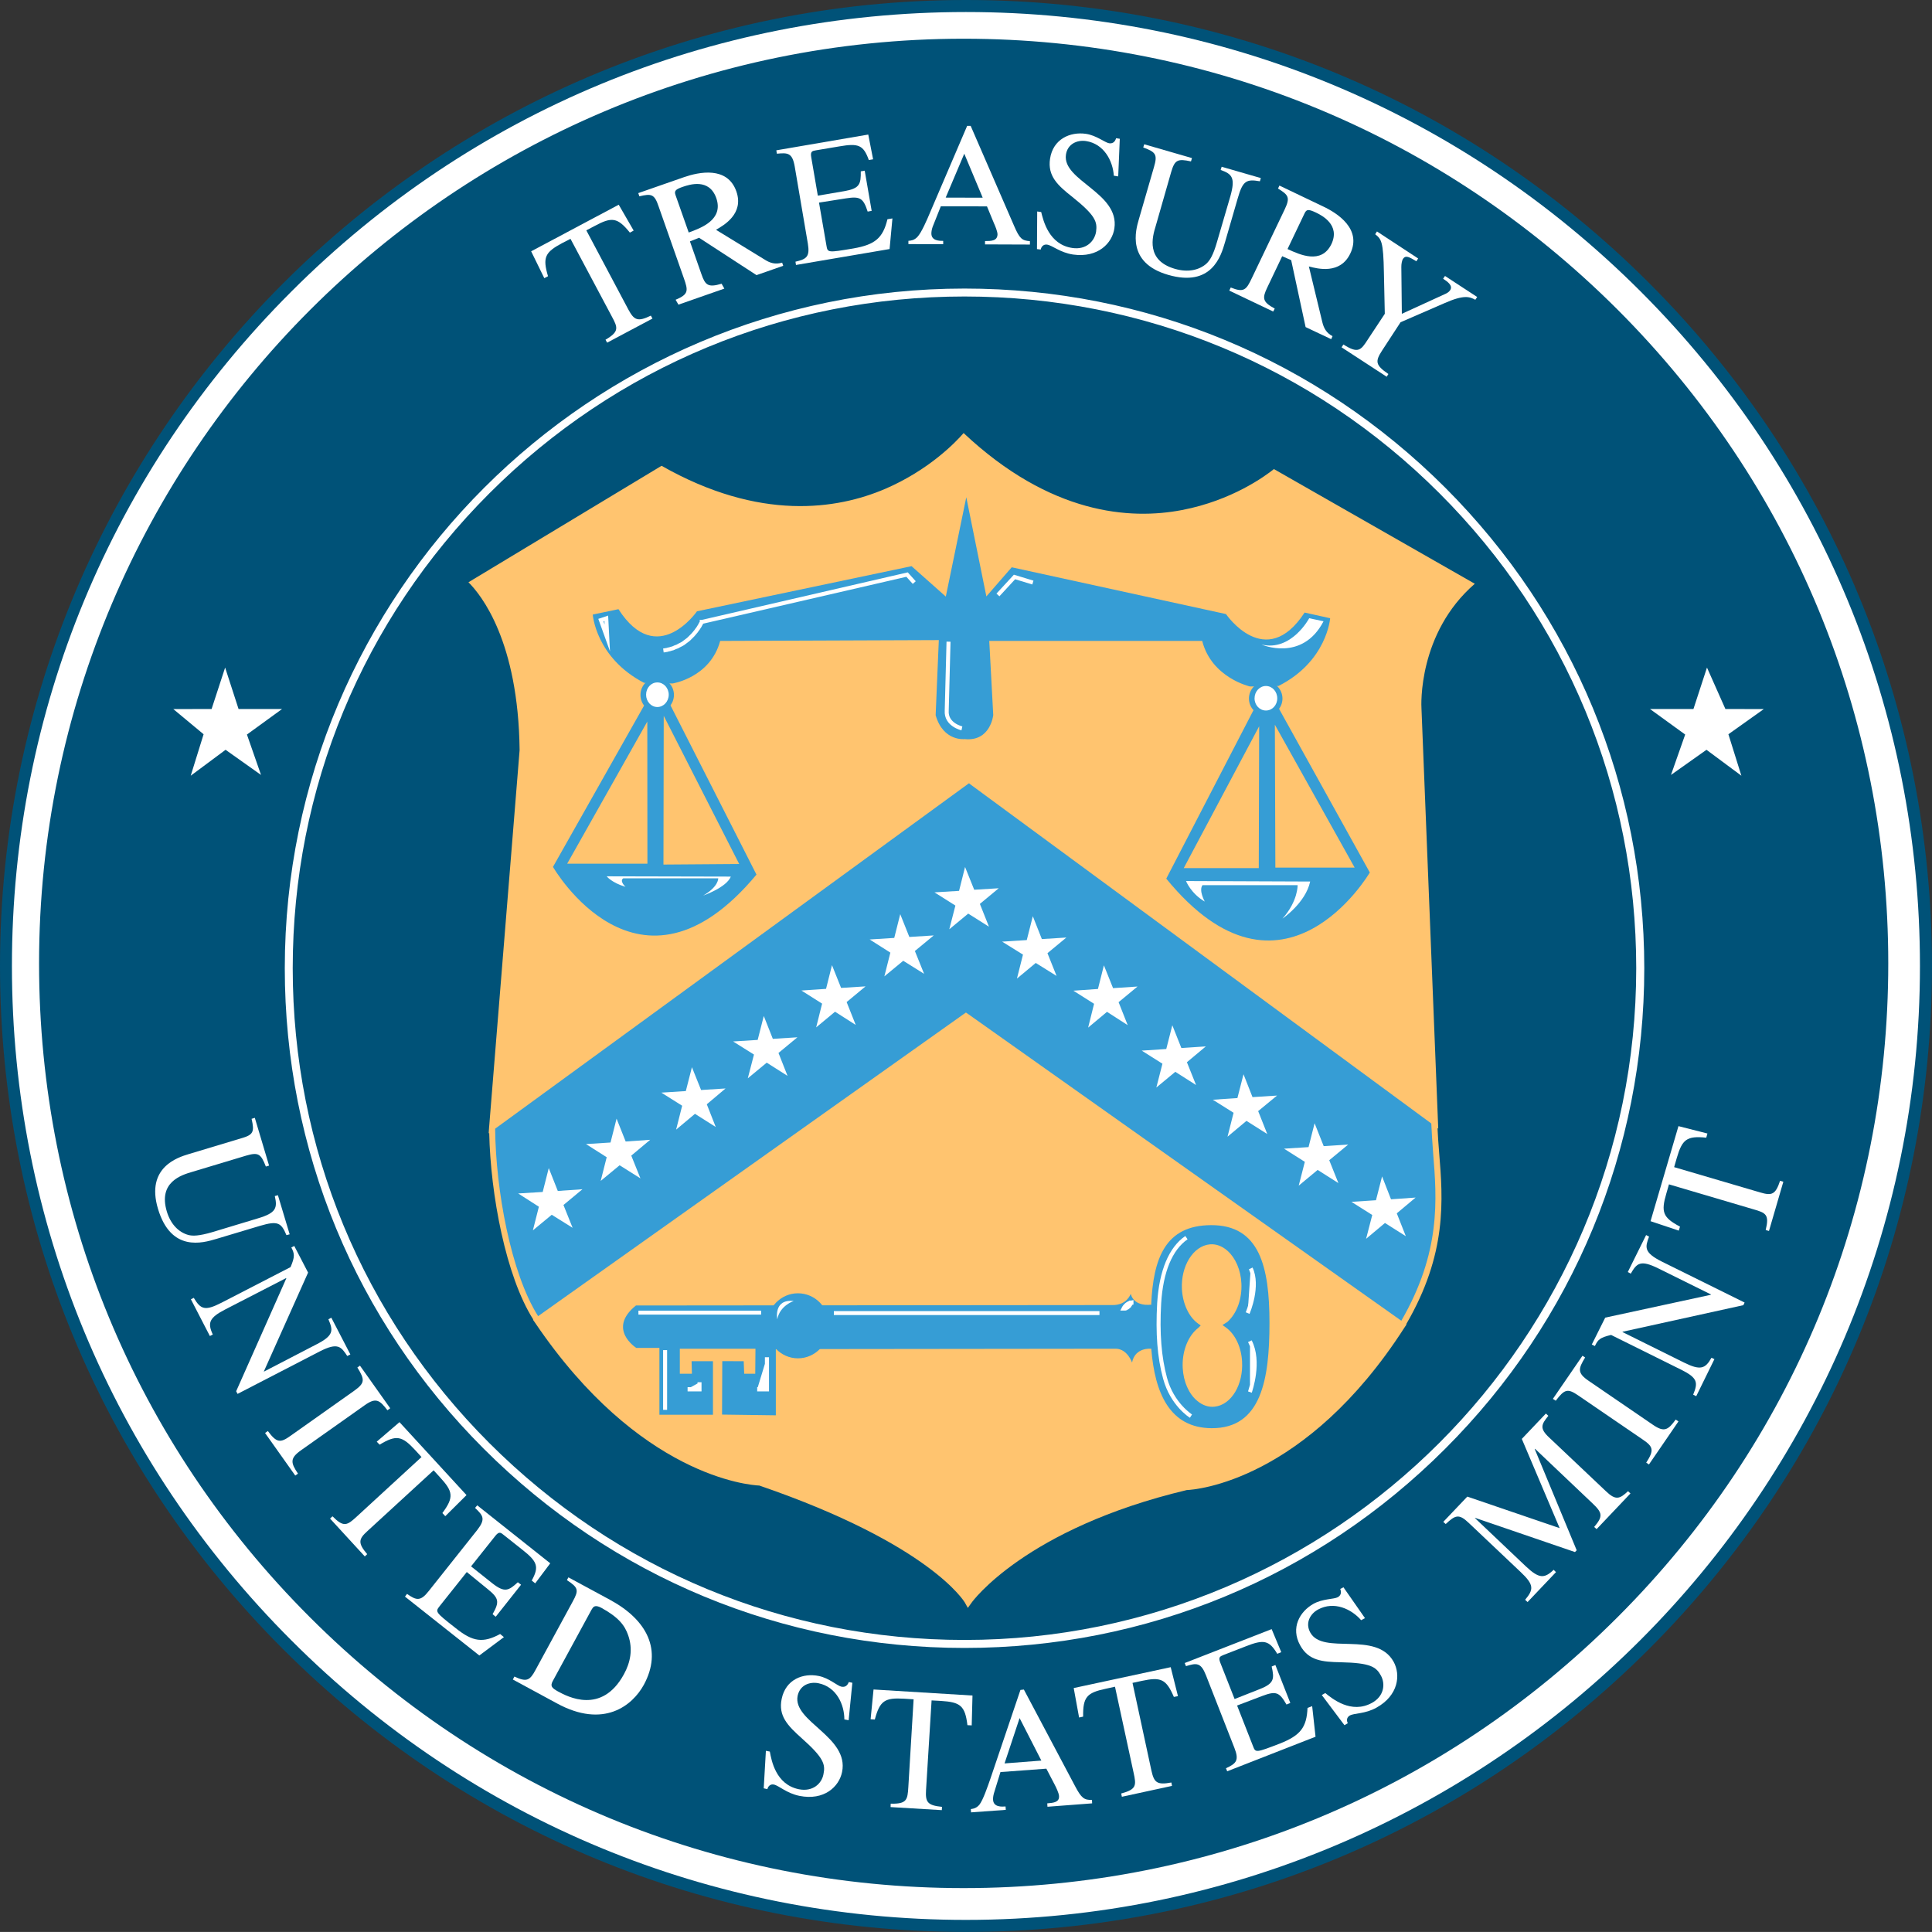
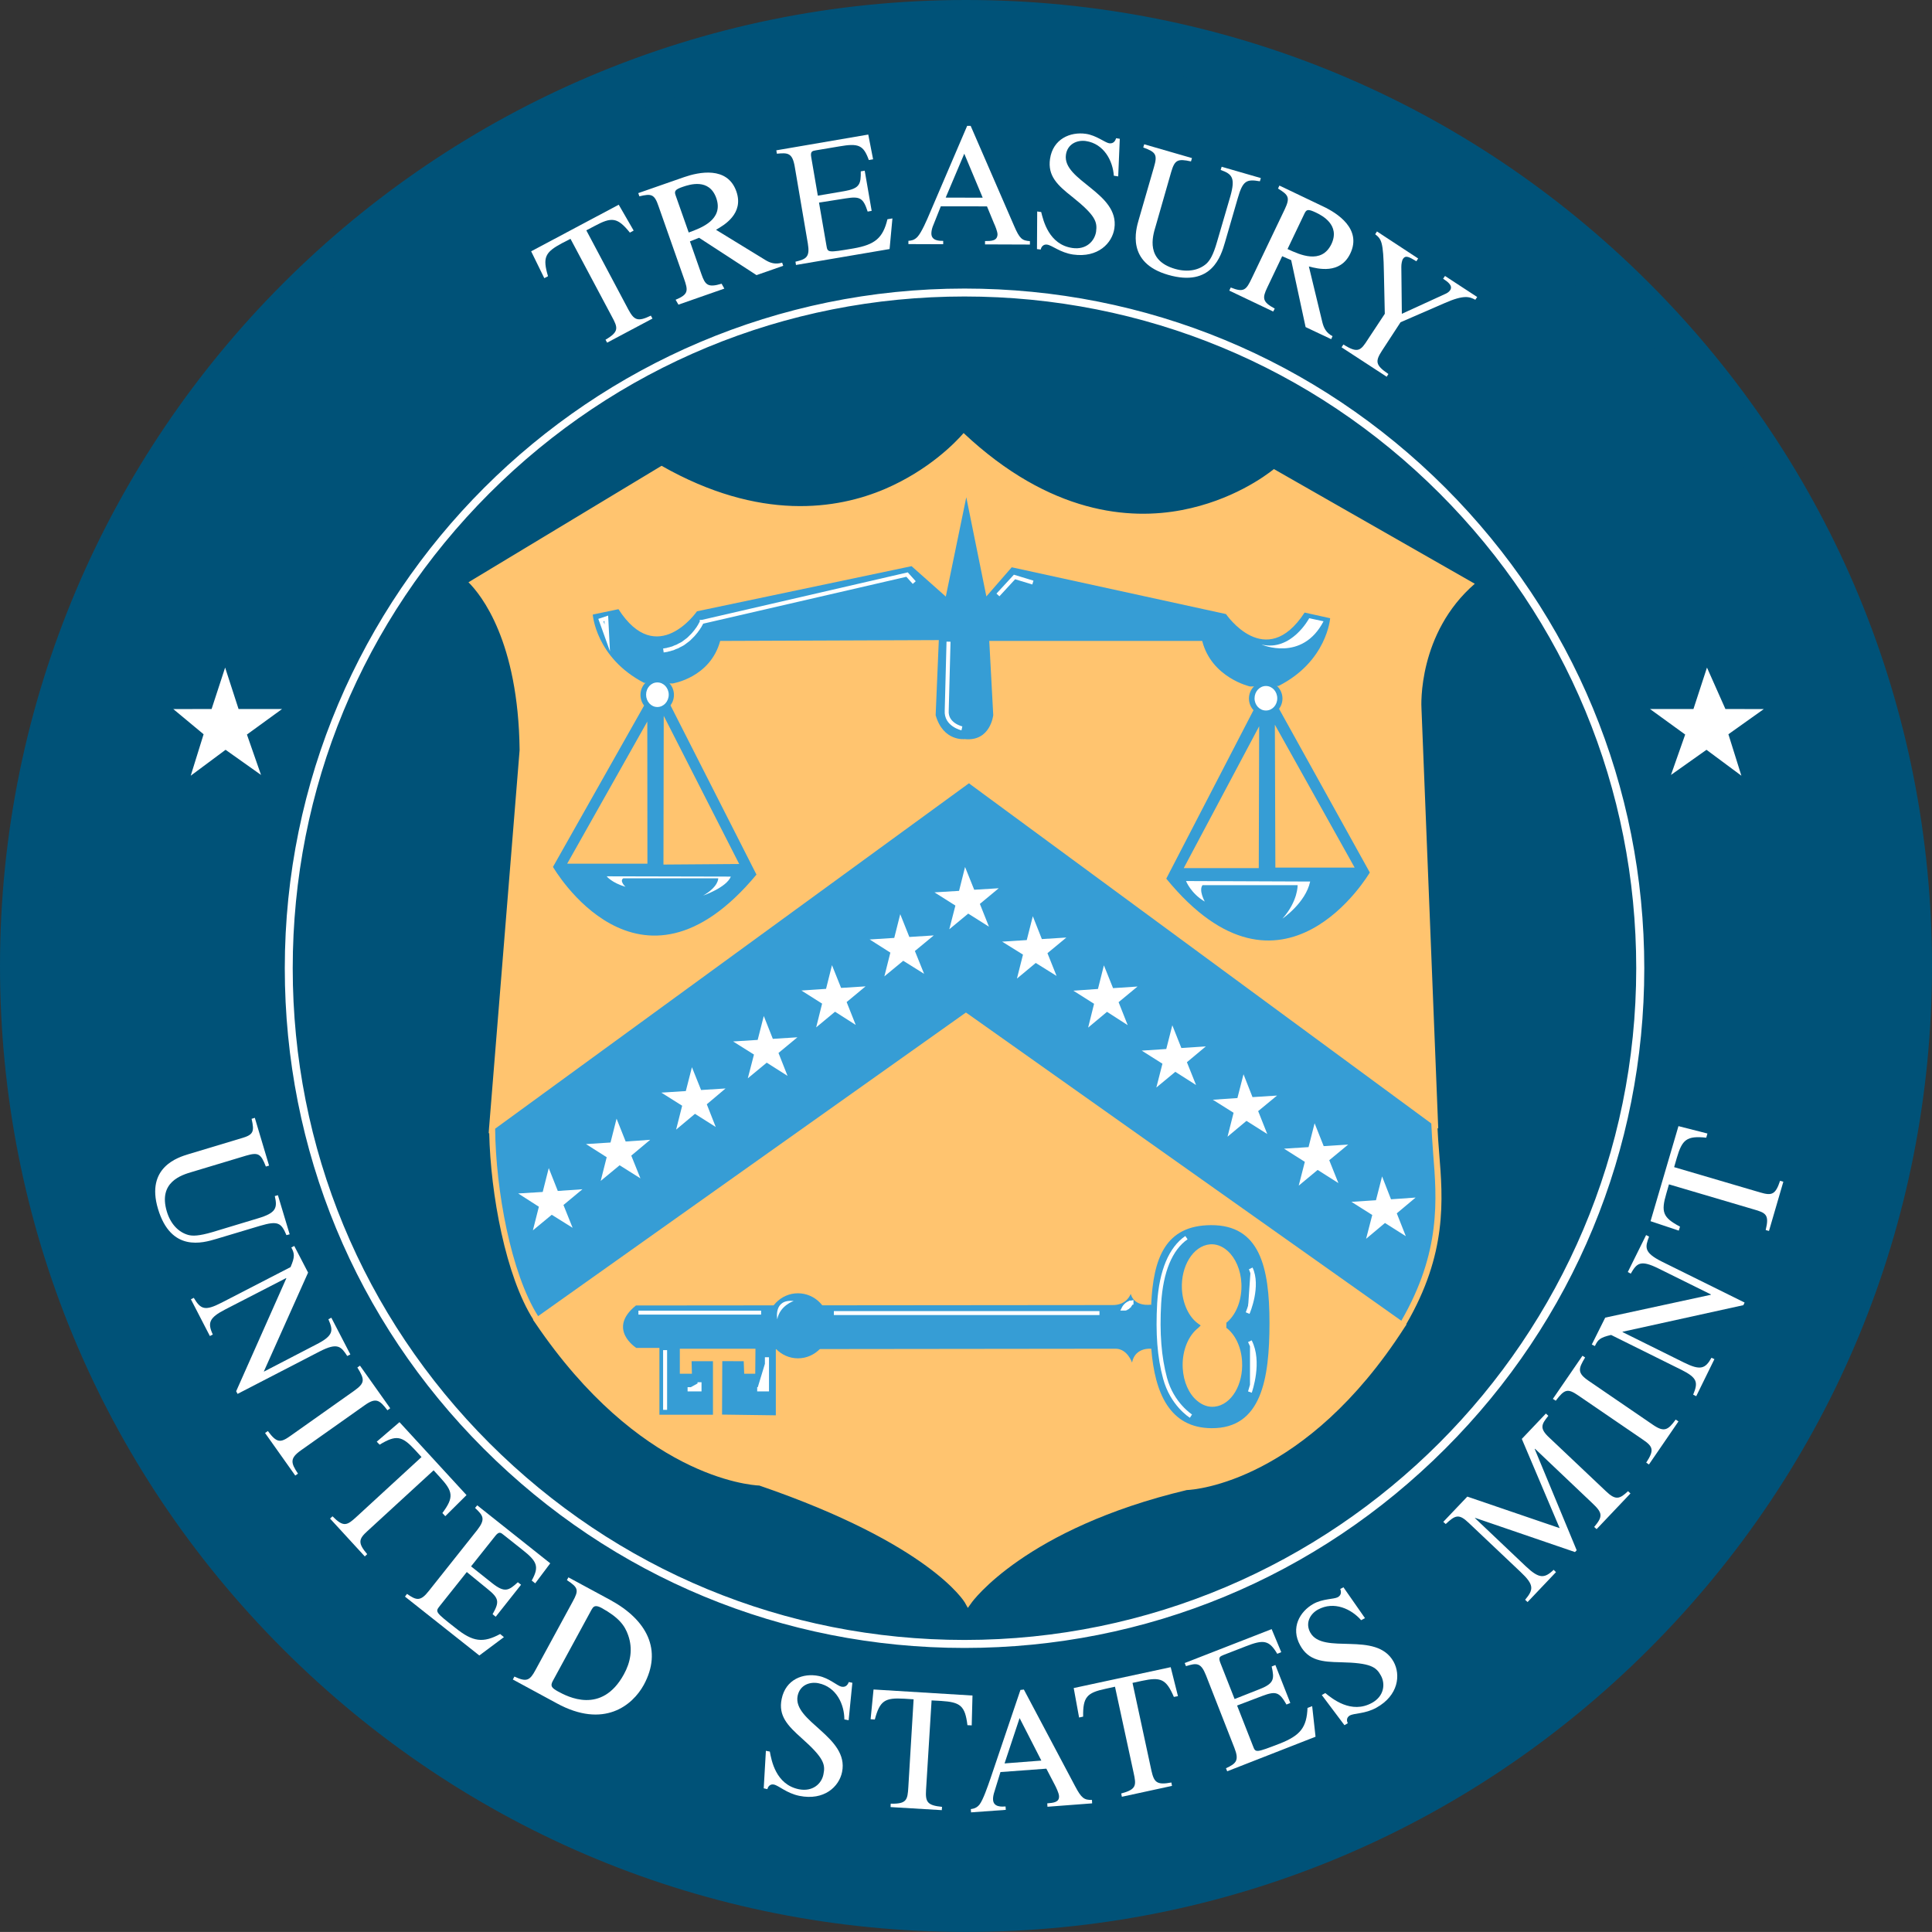
<svg xmlns="http://www.w3.org/2000/svg" xmlns:ns1="http://sodipodi.sourceforge.net/DTD/sodipodi-0.dtd" xmlns:ns2="http://www.inkscape.org/namespaces/inkscape" version="1.1" id="Layer_1" x="0px" y="0px" width="719.999px" height="719.977px" viewBox="0 0 719.999 719.977" enable-background="new 0 0 719.999 719.977" xml:space="preserve" ns1:version="0.32" ns2:version="0.45.1" ns1:docname="Mint3Color.svg" ns2:output_extension="org.inkscape.output.svg.inkscape">
  <rect x="0" y="0" width="719.999" height="719.977" fill="#333333" stroke="none" />
  <defs id="defs150">
	
	
	
	
	
	
	
	
	
	
	
	
	
	
	
	
	
	
	
	
	
	
	
	
	
	
	
	
	
	
	
	
	
	
	
	
	
	
	
	
	
	
	
	
	
	
	
	
	
	
	
	
	
	
	
	
	
	
	
	
	
	
	
	
	
	
	
	
	
	
	
	
</defs>
  <ns1:namedview ns2:window-height="632" ns2:window-width="785" ns2:pageshadow="2" ns2:pageopacity="0.0" guidetolerance="10.0" gridtolerance="10.0" objecttolerance="10.0" borderopacity="1.0" bordercolor="#666666" pagecolor="#ffffff" id="base" ns2:zoom="1.0500336" ns2:cx="274.76414" ns2:cy="429.8413" ns2:window-x="495" ns2:window-y="22" ns2:current-layer="Layer_1" />
  <path style="fill:#005278;fill-opacity:1" d="M 359.979,719.977 C 456.185,719.977 546.556,682.527 614.554,614.532 C 682.55,546.513 719.999,456.14 719.999,360 C 719.999,263.86 682.55,173.443 614.554,105.447 C 546.556,37.453 456.185,0 359.979,0 C 161.471,0 0,161.492 0,360 C 0,456.141 37.432,546.514 105.426,614.531 C 173.422,682.526 263.834,719.977 359.979,719.977" id="path3315" />
-   <path style="fill:#ffffff;fill-opacity:1" d="M 4.443,359.996 C 4.443,265.057 41.441,175.738 108.631,108.609 C 175.756,41.439 265.033,4.482 359.975,4.482 C 454.961,4.482 544.237,41.439 611.405,108.609 C 678.532,175.736 715.509,265.056 715.509,359.996 C 715.509,556.026 556.066,715.488 359.976,715.488 C 265.035,715.488 175.757,678.533 108.632,611.363 C 41.442,544.218 4.443,454.961 4.443,359.996" id="path89" />
  <path style="fill:#005278;fill-opacity:1" d="M 359.111,703.64 C 451.177,703.64 537.704,667.782 602.804,602.681 C 667.905,537.62 703.7,451.054 703.7,359.025 C 703.7,266.978 667.905,180.493 602.804,115.371 C 537.7,50.312 451.177,14.432 359.111,14.432 C 169.123,14.432 14.558,169.036 14.558,359.026 C 14.558,451.055 50.374,537.623 115.478,602.682 C 180.576,667.781 267.082,703.64 359.111,703.64" id="path3356" />
  <path style="fill:#005278;fill-opacity:1" d="M 19.026,359.025 C 19.026,268.176 54.387,182.791 118.62,118.555 C 182.872,54.282 268.325,18.917 359.112,18.917 C 450.001,18.917 535.411,54.279 599.642,118.555 C 663.855,182.79 699.238,268.174 699.238,359.025 C 699.238,546.592 546.66,699.171 359.113,699.171 C 268.326,699.171 182.877,663.789 118.621,599.516 C 54.389,535.285 19.026,449.892 19.026,359.025" id="path91" />
  <path style="fill:none" id="path5" d="M 359.979,719.752 C 558.735,719.752 719.792,558.651 719.792,359.957 C 719.792,161.262 558.733,0.185 359.979,0.185 C 161.282,0.185 0.208,161.261 0.208,359.956 C 0.208,558.65 161.281,719.752 359.979,719.752" />
-   <path style="fill:#005278;fill-opacity:1" id="path7" d="M 359.979,611.781 C 499.075,611.781 611.823,499.031 611.823,359.957 C 611.823,220.904 499.075,108.156 359.979,108.156 C 220.905,108.156 108.157,220.904 108.157,359.957 C 108.156,499.031 220.906,611.781 359.979,611.781" />
  <path style="fill:#ffc46f;fill-opacity:1" d="M 549.612,217.551 L 474.752,174.807 C 471.524,177.413 459.055,186.534 440.524,190.071 C 421.17,193.793 391.45,191.768 359.107,161.387 C 356.068,164.924 346.078,175.223 329.825,182.211 C 312.06,189.801 283.172,194.413 246.547,173.586 L 174.578,216.992 C 179.336,221.729 193.17,238.915 193.644,279.529 L 182.29,419.927 L 182.272,419.927 L 182.272,420.031 L 182.109,422.428 L 182.316,422.223 C 182.791,445.117 188.519,475.744 198.735,491.751 L 198.631,491.835 L 199.478,493.053 C 238.193,550.195 279.178,553.457 283.006,553.626 C 346.68,575.483 359.38,596.951 359.544,597.178 L 360.68,599.223 L 362.048,597.322 C 362.212,597.01 382.025,569.651 442.267,555.301 C 445.472,555.197 486.564,552.072 523.415,494.725 L 524.181,493.569 L 524.056,493.485 C 539.359,467.18 537.767,447.164 536.32,429.462 C 536.05,426.358 535.865,423.319 535.718,420.381 L 535.989,420.588 C 535.079,398.4 529.745,264.102 529.745,264.102 C 529.64,262.926 528.397,235.938 549.612,217.551" id="path2378" />
  <path style="fill:#369dd5;fill-opacity:1" d="M 533.401,418.689 C 533.565,422.285 533.794,425.885 534.083,429.689 C 535.489,446.998 537.042,466.541 522.233,492.205 L 360.864,377.947 L 359.974,377.344 L 359.107,377.947 L 200.532,490.488 C 190.357,474.422 184.732,443.32 184.525,420.631 L 360.202,292.559 L 361.112,291.898 L 361.961,292.559 L 533.401,418.689 z " id="path53" />
  <polygon style="fill:#ffffff" id="polygon9" points="198.59,458.519 200.824,449.711 193.111,444.767 202.25,444.209 204.504,435.316 207.875,443.836 217.059,443.195 209.986,449.068 213.397,457.568 205.619,452.709 198.59,458.519 " />
  <polygon style="fill:#ffffff" id="polygon11" points="223.861,440.093 226.096,431.263 218.383,426.361 227.524,425.783 229.776,416.89 233.168,425.408 242.309,424.767 235.258,430.664 238.67,439.142 230.914,434.261 223.861,440.093 " />
  <polygon style="fill:#ffffff" id="polygon13" points="251.965,420.982 254.221,412.07 246.465,407.191 255.584,406.611 257.861,397.716 261.274,406.216 270.391,405.64 263.401,411.533 266.731,419.99 258.996,415.09 251.965,420.982 " />
  <polygon style="fill:#ffffff" id="polygon15" points="278.684,401.855 280.981,393.004 273.205,388.121 282.363,387.545 284.641,378.629 288.01,387.15 297.172,386.57 290.121,392.406 293.492,400.945 285.736,396.023 278.684,401.855 " />
  <polygon style="fill:#ffffff" id="polygon17" points="304.162,382.871 306.375,374.018 298.662,369.14 307.844,368.517 310.055,359.688 313.449,368.166 322.568,367.59 315.516,373.441 318.906,381.961 311.193,377.039 304.162,382.871 " />
  <polygon style="fill:#ffffff" id="polygon19" points="329.576,363.863 331.812,355.015 324.098,350.113 333.26,349.533 335.492,340.683 338.885,349.181 347.984,348.605 340.951,354.414 344.385,362.914 336.611,358.054 329.576,363.863 " />
  <polygon style="fill:#ffffff" id="polygon21" points="353.774,346.308 356.047,337.478 348.252,332.556 357.414,331.998 359.647,323.104 363.06,331.584 372.198,331.025 365.168,336.857 368.562,345.357 360.826,340.474 353.774,346.308 " />
  <polygon style="fill:#ffffff" id="polygon23" points="378.983,364.693 381.235,355.759 373.462,350.923 382.644,350.34 384.899,341.449 388.269,349.966 397.407,349.39 390.356,355.222 393.75,363.699 385.993,358.861 378.983,364.693 " />
  <polygon style="fill:#ffffff" id="polygon25" points="405.517,382.953 407.729,374.082 400.017,369.201 409.176,368.559 411.392,359.752 414.801,368.25 423.922,367.65 416.868,373.482 420.26,382.045 412.547,377.082 405.517,382.953 " />
  <polygon style="fill:#ffffff" id="polygon27" points="430.935,405.287 433.207,396.416 425.491,391.535 434.633,390.934 436.889,382.084 440.258,390.564 449.379,389.965 442.325,395.857 445.737,404.357 438.002,399.434 430.935,405.287 " />
  <polygon style="fill:#ffffff" id="polygon29" points="457.465,423.611 459.717,414.695 451.983,409.838 461.147,409.216 463.42,400.345 466.772,408.863 475.912,408.287 468.879,414.076 472.274,422.619 464.517,417.716 457.465,423.611 " />
  <polygon style="fill:#ffffff" id="polygon31" points="483.996,441.851 486.272,432.98 478.517,428.078 487.655,427.496 489.912,418.605 493.303,427.127 502.422,426.549 495.371,432.381 498.78,440.9 491.047,435.996 483.996,441.851 " />
  <polygon style="fill:#ffffff" id="polygon33" points="509.103,461.664 511.399,452.791 503.644,447.89 512.782,447.291 515.06,438.416 518.389,446.939 527.552,446.297 520.54,452.172 523.907,460.689 516.133,455.768 509.103,461.664 " />
  <path style="fill:#ffffff;fill-opacity:1" id="path35" d="M 106.75,460.299 C 104.787,455.645 103.545,454.881 96.926,456.824 L 80.569,461.723 C 75.546,463.213 63.737,466.748 58.876,450.494 C 54.224,434.923 66.487,431.281 70.23,430.128 L 89.812,424.232 C 94.445,422.928 94.878,421.834 93.763,416.953 L 94.962,416.58 L 100.276,434.387 L 99.077,434.739 C 97.194,429.858 96.182,429.385 91.737,430.666 L 71.678,436.704 C 67.625,437.883 58.897,440.512 62.164,451.471 C 63.611,456.329 66.691,459.286 70.207,460.24 C 71.801,460.655 74.096,460.655 79.184,459.164 L 96.08,454.057 C 102.844,452.051 103.463,450.231 102.41,445.745 L 103.568,445.413 L 107.951,459.993 L 106.75,460.299 z " />
  <path style="fill:#ffffff;fill-opacity:1" id="path37" d="M 129.414,505.34 C 127.141,501.906 125.941,500.149 119.135,503.645 L 88.531,519.465 L 88.015,518.471 L 106.689,476.43 L 106.628,476.305 L 83.942,487.989 C 77.924,491.093 77.282,492.995 79.309,497.338 L 78.213,497.898 L 71.141,484.209 L 72.215,483.67 C 74.801,487.949 76.311,488.693 82.617,485.449 L 108.281,472.215 C 109.957,468.303 109.767,467.207 108.57,464.891 L 109.664,464.332 L 114.814,474.258 L 98.351,511.047 L 98.372,511.151 L 117.792,501.079 C 124.532,497.668 124.159,495.807 122.382,491.649 L 123.478,491.069 L 130.572,504.76 L 129.414,505.34 z " />
  <path style="fill:#ffffff;fill-opacity:1" id="path39" d="M 99.822,533.299 C 103.133,537.783 104.498,537.783 108.279,535.078 L 131.978,518.307 C 135.949,515.453 136.074,514.274 133.179,509.621 L 134.15,508.937 L 145.421,524.82 L 144.386,525.561 C 141.468,521.752 140.126,520.68 135.865,523.723 L 112.123,540.514 C 107.969,543.473 108.338,545.147 111.049,549.18 L 110.035,549.902 L 98.785,534.041 L 99.822,533.299 z " />
  <path style="fill:#ffffff;fill-opacity:1" id="path41" d="M 135.949,580.033 L 123.002,565.929 L 123.914,565.083 C 128.111,569.323 129.373,568.476 132.973,565.167 L 157.084,542.997 L 154.707,540.392 C 149.805,535.096 147.697,534.622 141.471,538.386 L 140.399,537.269 L 148.876,529.991 L 173.858,557.18 L 165.94,565.04 L 164.864,563.864 C 169.227,557.986 168.856,555.839 163.975,550.546 L 161.598,547.941 L 136.928,570.587 C 133.639,573.544 133.287,575.032 136.844,579.189 L 135.949,580.033 z " />
  <path style="fill:#ffffff;fill-opacity:1" id="path43" d="M 178.633,616.951 L 150.922,595.008 L 151.686,593.996 C 155.141,596.414 156.692,596.891 159.791,592.92 L 177.865,570.172 C 181.051,566.057 180.058,564.817 177.041,561.959 L 177.848,560.99 L 205.063,582.6 L 199.459,590.063 L 198.156,589.027 C 200.988,583.881 200.304,581.955 194.599,577.49 L 187.691,572.011 C 186.617,571.122 185.976,570.644 184.589,572.384 L 175.552,583.738 L 183.45,590.024 C 188.083,593.664 189.552,592.815 192.985,589.652 L 194.184,590.584 L 184.735,602.516 L 183.575,601.565 C 186.18,596.955 185.973,595.629 181.755,592.217 L 173.958,585.85 L 163.847,598.547 C 162.193,600.678 162.132,600.74 169.824,606.76 C 176.215,611.888 180.021,612.385 186.39,608.949 L 187.794,610.111 L 178.633,616.951 z " />
  <path style="fill:#ffffff;fill-opacity:1" id="path45" d="M 577.017,527.633 C 574.431,530.838 573.624,532.285 577.392,535.781 L 598.507,555.758 C 602.165,559.274 603.653,558.592 606.718,555.717 L 607.626,556.565 L 595.011,569.86 L 594.101,569.051 C 597.412,565.123 597.287,563.819 593.378,560.16 L 572.054,539.916 L 571.949,540.02 L 587.584,577.742 L 586.943,578.404 L 549.738,565.666 L 549.656,565.728 L 568.619,583.718 C 573.541,588.351 575.51,588.351 579.002,585.021 L 579.869,585.888 L 569.281,597.034 L 568.371,596.187 C 571.557,592.362 571.807,590.644 566.656,585.806 L 547.342,567.525 C 543.658,564.009 542.334,564.65 538.78,567.96 L 537.87,567.152 L 546.825,557.741 L 581.237,569.491 L 567.133,536.237 L 576.11,526.786 L 577.017,527.633 z " />
  <path style="fill:#ffffff;fill-opacity:1" id="path47" d="M 613.495,545.084 C 616.556,540.393 616.079,539.106 612.212,536.48 L 588.245,520.099 C 584.216,517.328 583.075,517.661 579.786,522.005 L 578.712,521.32 L 589.735,505.253 L 590.727,505.894 C 588.245,510.009 587.666,511.599 591.989,514.558 L 615.999,530.978 C 620.22,533.874 621.645,532.943 624.479,529.034 L 625.512,529.72 L 614.512,545.765 L 613.495,545.084 z " />
  <path style="fill:#ffffff;fill-opacity:1" id="path49" d="M 614.554,460.857 C 613.124,464.723 612.443,466.709 619.286,470.141 L 650.161,485.421 L 649.706,486.394 L 604.706,496.296 L 604.663,496.421 L 627.558,507.776 C 633.617,510.774 635.496,510.171 637.814,505.997 L 638.912,506.513 L 632.129,520.329 L 630.992,519.747 C 632.894,515.136 632.646,513.46 626.299,510.339 L 600.408,497.495 C 596.23,498.468 595.504,499.252 594.369,501.632 L 593.211,501.071 L 598.215,491.044 L 637.59,482.521 L 637.611,482.398 L 618.047,472.718 C 611.266,469.366 609.983,470.777 607.729,474.659 L 606.633,474.042 L 613.457,460.271 L 614.554,460.857 z " />
  <path style="fill:#ffffff;fill-opacity:1" id="path51" d="M 664.597,440.4 L 659.242,458.748 L 658.021,458.396 C 659.449,452.598 658.064,451.982 653.41,450.658 L 621.976,441.373 L 621.005,444.742 C 618.958,451.689 619.659,453.738 626.091,457.129 L 625.638,458.617 L 615.109,455.1 L 625.511,419.676 L 636.306,422.426 L 635.872,423.98 C 628.571,423.212 626.895,424.662 624.892,431.527 L 623.9,434.959 L 655.996,444.391 C 660.277,445.653 661.664,445.258 663.379,440.046 L 664.597,440.4 z " />
  <polygon style="fill:#ffffff;fill-opacity:1" id="polygon55" points="628.017,273.74 614.903,264.23 631.097,264.23 636.142,248.781 643.009,264.23 657.317,264.25 644.124,273.636 648.962,289.084 635.954,279.427 622.722,288.797 628.017,273.74 " />
  <polygon style="fill:#ffffff;fill-opacity:1" id="polygon57" points="92.024,273.74 105.117,264.23 88.904,264.23 83.899,248.781 78.854,264.23 64.582,264.25 75.875,273.636 71.076,289.084 84.063,279.427 97.279,288.797 92.024,273.74 " />
  <path style="fill:#ffffff;fill-opacity:1" id="path59" d="M 549.802,111.713 C 547.736,110.639 545.749,109.668 538.181,113.037 L 521.945,120.09 L 514.996,130.738 C 512.434,134.709 512.578,136.093 517.416,139.383 L 516.777,140.397 L 499.962,129.435 L 500.645,128.383 C 506.104,131.817 507.097,130.678 509.786,126.457 L 516.073,116.945 L 515.743,101.703 C 515.536,89.851 514.792,89.15 512.495,87.289 L 513.155,86.254 L 528.501,96.326 L 527.839,97.361 C 525.214,95.808 523.849,94.963 522.816,96.513 C 522.464,97.115 522.214,98.437 522.236,99.492 L 522.423,116.947 L 538.324,109.668 C 539.111,109.336 539.918,108.924 540.435,108.137 C 541.531,106.463 539.523,104.975 537.808,103.879 L 538.513,102.844 L 550.505,110.682 L 549.802,111.713 z " />
  <path style="fill:#ffffff;fill-opacity:1" id="path61" d="M 416.723,65.738 L 415.09,65.49 C 414.737,59.99 411.45,53.58 404.689,52.564 C 401.402,52.089 397.824,53.66 397.246,57.63 C 395.818,67.372 417.262,71.798 415.299,85.116 C 414.492,90.614 409.197,96.178 399.893,94.856 C 394.991,94.112 392.159,91.422 390.194,91.155 C 388.85,90.969 388.024,91.981 387.858,92.995 L 386.452,92.831 L 386.534,78.81 L 388.022,79.017 C 388.807,82.201 390.895,91.156 399.625,92.415 C 404.795,93.181 407.918,89.872 408.478,86.356 C 408.976,82.655 408.271,80.297 399.586,73.348 C 394.107,69.047 390.381,65.571 391.315,59.203 C 392.409,51.797 398.821,49.025 404.694,49.877 C 408.542,50.436 411.765,53.125 413.34,53.393 C 415.141,53.663 415.717,52.213 415.944,51.51 L 417.311,51.717 L 416.723,65.738 z " />
  <path style="fill:#ffffff;fill-opacity:1" id="path63" d="M 469.522,67.56 C 464.538,66.693 463.153,67.29 461.272,73.89 L 456.513,90.31 C 455.044,95.353 451.612,107.142 435.317,102.427 C 419.704,97.919 423.28,85.634 424.376,81.87 L 430.044,62.288 C 431.429,57.612 430.749,56.664 426.054,54.966 L 426.406,53.767 L 444.214,58.915 L 443.841,60.155 C 438.796,59.04 437.779,59.639 436.458,64.126 L 430.687,84.269 C 429.445,88.281 426.964,97.027 437.863,100.193 C 442.804,101.621 446.964,100.627 449.63,98.228 C 450.849,97.07 452.111,95.189 453.559,90.103 L 458.522,73.124 C 460.425,66.341 459.245,64.851 454.905,63.343 L 455.276,62.144 L 469.878,66.365 L 469.522,67.56 z " />
  <path style="fill:#ffffff;fill-opacity:1" id="path65" d="M 243.156,118.722 L 226.26,127.699 L 225.658,126.603 C 230.806,123.582 230.291,122.134 227.974,117.876 L 212.609,89.008 L 209.464,90.619 C 203.116,94.01 202.142,95.935 204.23,102.943 L 202.845,103.666 L 197.943,93.658 L 230.582,76.289 L 236.146,85.926 L 234.74,86.692 C 230.131,80.963 227.978,80.796 221.65,84.19 L 218.505,85.844 L 234.182,115.375 C 236.313,119.303 237.616,120.029 242.557,117.629 L 243.156,118.722 z " />
  <path style="fill:#ffffff;fill-opacity:1" id="path67" d="M 331.522,92.81 L 296.635,98.746 L 296.449,97.525 C 300.523,96.574 301.888,95.748 301.06,90.761 L 296.177,62.099 C 295.288,56.992 293.677,56.865 289.519,57.283 L 289.312,56.019 L 323.578,50.146 L 325.379,59.369 L 323.785,59.639 C 321.779,54.075 319.978,53.309 312.824,54.551 L 304.076,56.02 C 302.73,56.247 301.943,56.393 302.318,58.563 L 304.779,72.917 L 314.726,71.22 C 320.433,70.206 320.847,68.574 320.787,63.859 L 322.254,63.611 L 324.842,78.582 L 323.354,78.852 C 321.7,73.809 320.563,73.082 315.206,73.932 L 305.22,75.504 L 307.991,91.512 C 308.427,94.158 308.446,94.219 318.042,92.586 C 326.108,91.18 329.042,88.697 330.72,81.709 L 332.581,81.398 L 331.522,92.81 z " />
  <path style="fill:#ffffff;fill-opacity:1" id="path69" d="M 281.93,102.531 L 291.879,99.058 L 291.484,97.88 C 288.922,98.624 287.017,98.025 285.095,96.825 L 266.835,85.636 C 269.814,83.921 277.321,79.638 274.425,71.349 C 271.095,61.833 260.446,64.111 254.945,66.011 L 237.865,71.966 L 238.277,73.167 C 242.746,72.091 243.902,72.319 245.431,76.888 L 254.841,103.648 C 256.476,108.3 256.702,109.666 251.78,111.712 L 252.835,113.534 L 269.939,107.557 L 268.923,105.735 C 263.857,107.245 262.823,106.272 261.396,102.157 L 257.117,89.956 L 260.529,88.612 L 281.93,102.531 z M 256.662,86.648 L 251.779,72.793 C 251.22,71.223 251.552,70.604 254.572,69.588 C 256.91,68.803 264.314,66.322 266.939,73.828 C 269.731,81.849 261.354,84.953 256.662,86.648" />
  <path style="fill:#ffffff;fill-opacity:1" id="path71" d="M 377.928,84.187 L 361.737,46.9 L 360.434,46.9 L 346.682,79.017 C 345.461,81.912 343.434,86.669 341.885,88.302 C 340.707,89.523 339.612,89.667 338.535,89.751 L 338.535,90.97 L 351.5,91.013 L 351.5,89.771 C 350.135,89.771 347.096,89.771 347.096,87.021 C 347.096,86.298 347.26,85.388 347.571,84.521 L 350.61,76.888 L 367.818,76.909 L 370.422,83.216 C 370.857,84.128 371.744,86.298 371.744,87.351 C 371.662,89.771 369.51,89.835 367.09,89.835 L 367.09,91.077 L 383.819,91.138 L 383.819,89.874 C 380.885,89.666 379.978,88.942 377.928,84.187 M 352.43,73.64 L 359.356,57.283 L 366.223,73.679 L 352.43,73.64 z " />
  <path style="fill:#ffffff;fill-opacity:1" id="path73" d="M 493.155,76.97 L 476.799,69.154 L 476.28,70.271 C 480.211,72.669 480.852,73.623 478.782,78.005 L 466.541,103.607 C 464.453,108.013 463.604,109.15 458.659,107.144 L 458.123,108.304 L 474.481,116.099 L 475.061,115.003 C 470.407,112.501 470.385,111.093 472.29,107.105 L 477.831,95.482 L 481.184,96.951 L 486.561,121.892 L 496.095,126.398 L 496.593,125.283 C 494.255,124.041 493.345,122.304 492.785,120.031 L 487.779,99.308 C 491.068,100.156 499.441,102.347 503.208,94.492 C 507.592,85.365 498.412,79.451 493.155,76.97 M 496.178,90.97 C 492.435,98.663 484.349,94.9 479.822,92.81 L 486.15,79.554 C 486.894,78.003 487.514,77.857 490.389,79.202 C 492.599,80.259 499.567,83.795 496.178,90.97" />
  <path style="fill:#ffffff;fill-opacity:1" id="path75" d="M 227.399,596.246 L 211.827,587.83 L 211.268,588.863 C 215.487,591.637 215.797,592.547 213.457,596.803 L 199.582,622.326 C 197.434,626.355 196.213,626.914 191.703,624.805 L 191.121,625.902 L 207.461,634.754 C 225.059,644.371 235.752,635.52 239.928,627.889 C 246.92,615.004 241.213,603.754 227.399,596.246 M 232.508,623.961 C 224.192,639.182 211.352,632.19 207.979,630.371 C 205.479,628.985 205.043,628.283 205.995,626.479 L 220.449,599.885 C 221.051,598.871 221.609,597.879 224.068,599.164 C 230.642,602.783 232.836,605.781 234.097,609.399 C 235.938,614.613 234.926,619.576 232.508,623.961" />
  <path style="fill:#ffffff;fill-opacity:1" id="path77" d="M 508.688,603.033 L 507.259,603.797 C 503.663,599.662 497.188,596.539 491.151,599.848 C 488.276,601.44 486.335,604.811 488.297,608.388 C 493.053,616.971 512.844,607.563 519.359,619.287 C 522.047,624.186 521.16,631.84 512.969,636.391 C 508.607,638.809 504.717,638.354 502.982,639.348 C 501.822,640.03 501.783,641.313 502.297,642.179 L 501.034,642.924 L 492.596,631.695 L 493.9,630.952 C 496.486,633.06 503.555,638.872 511.291,634.611 C 515.842,632.109 516.338,627.54 514.623,624.437 C 512.842,621.21 510.836,619.72 499.65,619.471 C 492.721,619.349 487.656,618.853 484.533,613.165 C 480.914,606.65 484.346,600.591 489.496,597.693 C 492.951,595.769 497.105,596.017 498.555,595.232 C 500.147,594.341 499.713,592.872 499.487,592.15 L 500.666,591.534 L 508.688,603.033 z " />
  <path style="fill:#ffffff;fill-opacity:1" id="path79" d="M 490.264,647.226 L 457.34,660.107 L 456.885,658.97 C 460.709,657.212 461.868,656.073 460.031,651.4 L 449.422,624.312 C 447.539,619.515 445.928,619.702 441.979,620.921 L 441.502,619.763 L 473.906,607.126 L 477.486,615.708 L 475.998,616.327 C 472.959,611.218 470.932,610.907 464.211,613.556 L 455.961,616.761 C 454.697,617.298 453.953,617.546 454.762,619.615 L 460.098,633.18 L 469.465,629.481 C 474.885,627.348 474.945,625.656 473.912,621.061 L 475.297,620.502 L 480.861,634.649 L 479.435,635.229 C 476.787,630.617 475.566,630.096 470.439,632.022 L 461.029,635.6 L 466.963,650.74 C 467.914,653.219 467.914,653.262 477.035,649.748 C 484.689,646.707 486.963,643.709 487.273,636.49 L 489.006,635.83 L 490.264,647.226 z " />
  <path style="fill:#ffffff;fill-opacity:1" id="path81" d="M 436.767,665.549 L 418.09,669.6 L 417.842,668.379 C 423.613,666.828 423.488,665.342 422.45,660.602 L 415.524,628.588 L 412.051,629.354 C 404.998,630.842 403.551,632.477 403.653,639.736 L 402.145,640.067 L 400.139,629.088 L 436.285,621.309 L 438.994,632.104 L 437.465,632.393 C 434.588,625.654 432.543,624.908 425.51,626.416 L 422.055,627.162 L 429.11,659.899 C 430.102,664.246 431.096,665.297 436.536,664.285 L 436.767,665.549 z " />
  <path style="fill:#ffffff;fill-opacity:1" id="path83" d="M 316.26,641.084 L 314.666,640.772 C 314.666,635.251 311.75,628.656 305.01,627.291 C 301.762,626.646 298.104,627.953 297.254,631.981 C 295.33,641.578 316.506,647.225 313.818,660.356 C 312.722,665.854 307.119,671.127 297.916,669.266 C 293.033,668.254 290.348,665.459 288.381,665.047 C 287.078,664.776 286.211,665.731 285.983,666.762 L 284.618,666.451 L 285.425,652.473 L 286.894,652.76 C 287.496,656.029 289.087,665.045 297.732,666.803 C 302.863,667.817 306.211,664.738 306.871,661.24 C 307.637,657.58 307.101,655.18 298.746,647.756 C 293.535,643.105 289.996,639.444 291.303,633.156 C 292.791,625.813 299.348,623.393 305.139,624.594 C 308.985,625.358 312.028,628.274 313.596,628.584 C 315.416,628.936 316.037,627.531 316.326,626.848 L 317.648,627.119 L 316.26,641.084 z " />
  <path style="fill:#ffffff;fill-opacity:1" id="path85" d="M 350.981,674.586 L 331.893,673.445 L 331.936,672.18 C 337.934,672.305 338.223,670.777 338.51,665.977 L 340.475,633.283 L 336.959,633.054 C 329.762,632.64 327.902,633.757 326.02,640.81 L 324.448,640.706 L 325.544,629.622 L 362.417,631.876 L 362.128,643.001 L 360.534,642.919 C 359.645,635.618 357.866,634.337 350.671,633.882 L 347.175,633.694 L 345.109,667.091 C 344.839,671.517 345.564,672.82 351.066,673.36 L 350.981,674.586 z " />
  <path style="fill:#ffffff;fill-opacity:1" id="path87" d="M 406.942,670.781 C 404.046,670.822 403.032,670.18 400.612,665.57 L 381.567,629.647 L 380.287,629.793 L 369.097,662.858 C 368.045,665.858 366.392,670.74 365.025,672.516 C 363.951,673.82 362.834,674.047 361.798,674.194 L 361.88,675.414 L 374.826,674.481 L 374.744,673.217 C 373.378,673.321 370.275,673.529 370.091,670.778 C 370.029,670.117 370.153,669.203 370.403,668.313 L 372.843,660.393 L 389.946,659.131 L 393.091,665.17 C 393.568,666.08 394.579,668.168 394.663,669.264 C 394.849,671.643 392.72,671.85 390.28,672.057 L 390.362,673.322 L 407.008,672.057 L 406.942,670.781 z M 374.368,657.174 L 379.973,640.278 L 388.078,656.116 L 374.368,657.174 z " />
  <path style="fill:#ffffff" id="path93" d="M 538.571,181.715 C 490.698,133.883 427.108,107.536 359.442,107.536 C 219.766,107.536 106.131,221.154 106.131,360.828 C 106.131,428.474 132.457,492.127 180.291,539.916 C 228.207,587.836 291.777,614.14 359.443,614.14 C 427.11,614.14 490.7,587.832 538.575,539.916 C 586.407,492.125 612.774,428.471 612.774,360.828 C 612.774,293.184 586.403,229.568 538.571,181.715 M 359.442,611.16 C 292.544,611.16 229.713,585.098 182.399,537.828 C 135.104,490.533 109.088,427.684 109.088,360.826 C 109.088,293.967 135.104,231.118 182.399,183.824 C 229.713,136.551 292.54,110.493 359.442,110.493 C 426.28,110.493 489.169,136.551 536.442,183.824 C 583.759,231.118 609.775,293.967 609.775,360.826 C 609.774,498.845 497.459,611.16 359.442,611.16" />
  <path style="fill:#369dd5;fill-opacity:1" id="path95" d="M 370.153,266.482 L 368.666,238.851 L 448.019,238.851 C 451.552,252.624 465.841,255.83 465.841,255.83 L 476.45,255.644 C 494.547,246.503 495.705,230.394 495.705,230.394 L 486.188,228.285 C 471.651,250.558 456.887,228.844 456.887,228.844 L 377.04,211.41 L 367.59,222.267 L 360.106,185.312 L 352.475,222.33 L 339.715,210.996 L 259.746,227.81 C 259.746,227.81 244.855,249.4 230.482,227.025 L 220.907,229.031 C 220.907,229.031 222.025,245.119 240.015,254.467 L 250.624,254.715 C 250.624,254.715 264.685,252.584 268.39,238.854 L 349.765,238.545 L 349.868,238.524 L 348.691,266.545 C 351.523,276.43 359.507,275.438 359.507,275.438 C 369.162,276.429 370.153,266.482 370.153,266.482" />
  <path style="fill:#369dd5;fill-opacity:1" id="path97" d="M 476.28,263.465 L 510.487,325.154 C 510.487,325.154 478.102,380.617 434.633,327.449 L 467.575,263.816 L 476.28,263.465 z " />
  <path style="fill:#369dd5;fill-opacity:1" id="path99" d="M 240.779,261.621 L 206.078,323.064 C 206.078,323.064 238.029,378.71 281.912,325.937 L 249.443,262.015 L 240.779,261.621 z " />
  <polygon style="fill:#ffc46f;fill-opacity:1" id="polygon101" points="247.354,266.773 247.25,322.195 275.479,321.988 247.354,266.773 " />
  <polygon style="fill:#ffc46f;fill-opacity:1" id="polygon103" points="211.371,321.863 241.274,321.863 241.231,268.9 211.371,321.863 " />
  <polygon style="fill:#ffc46f;fill-opacity:1" id="polygon105" points="469.106,323.517 469.253,270.658 441.149,323.517 469.106,323.517 " />
  <polygon style="fill:#ffc46f;fill-opacity:1" id="polygon107" points="475.289,323.332 504.842,323.332 475.104,270.082 475.289,323.332 " />
  <path style="fill:#369dd5;fill-opacity:1" id="path109" d="M 244.914,265.324 C 248.346,265.324 251.158,262.513 251.158,258.976 C 251.158,255.441 248.346,252.628 244.914,252.628 C 241.48,252.628 238.687,255.44 238.687,258.976 C 238.688,262.513 241.481,265.324 244.914,265.324" />
  <path style="fill:#ffffff" id="path111" d="M 244.977,263.482 C 247.315,263.482 249.217,261.416 249.217,258.892 C 249.217,256.368 247.315,254.322 244.977,254.322 C 242.618,254.322 240.78,256.367 240.78,258.892 C 240.78,261.417 242.617,263.482 244.977,263.482" />
  <path style="fill:#369dd5;fill-opacity:1" id="path113" d="M 471.672,266.687 C 475.125,266.687 477.937,263.814 477.937,260.339 C 477.937,256.823 475.125,253.972 471.672,253.972 C 468.26,253.972 465.444,256.824 465.444,260.339 C 465.446,263.814 468.26,266.687 471.672,266.687" />
  <path style="fill:#ffffff" id="path115" d="M 471.776,264.789 C 474.132,264.789 475.995,262.76 475.995,260.26 C 475.995,257.715 474.134,255.649 471.776,255.649 C 469.417,255.649 467.534,257.715 467.534,260.26 C 467.537,262.759 469.418,264.789 471.776,264.789" />
  <path style="fill:#ffffff" id="path119" d="M 470.121,240.199 C 481.267,242.888 487.905,230.396 487.905,230.396 L 493.241,231.535 C 485.258,246.857 470.121,240.199 470.121,240.199" />
  <path style="fill:#ffffff" id="path121" d="M 448.983,335.988 C 443.815,332.99 441.996,328.336 441.996,328.336 L 488.258,328.52 C 486.562,336.485 477.941,342.336 477.941,342.336 C 483.752,335.842 483.587,329.865 483.587,329.865 L 448.14,329.865 C 446.649,331.832 448.983,335.988 448.983,335.988" />
  <path style="fill:#ffffff" id="path123" d="M 233.106,330.488 C 227.956,328.977 226.096,326.577 226.096,326.577 L 272.36,326.681 C 270.706,330.775 262.04,333.753 262.04,333.753 C 267.851,330.423 267.665,327.321 267.665,327.321 L 232.279,327.321 C 230.746,328.336 233.106,330.488 233.106,330.488" />
  <path style="fill:#369dd5;fill-opacity:1" id="path125" d="M 429.051,502.631 C 430.355,519.299 436.021,532.158 451.508,532.244 C 470.121,532.369 473.098,513.881 473.098,492.994 C 473.098,472.086 469.416,456.492 451.322,456.576 C 434.281,456.638 429.773,468.86 429.008,486.355 L 428.844,486.209 C 428.844,486.209 422.742,487.178 421.379,482.176 C 421.379,482.176 420.014,486.521 414.408,486.355 L 236.993,486.516 C 226.097,495.328 237.118,502.32 237.118,502.32 L 245.743,502.32 L 245.743,527.24 L 265.699,527.24 L 265.699,507.283 L 257.734,507.283 L 257.861,511.957 L 253.351,511.957 L 253.351,502.631 L 281.539,502.631 L 281.455,511.957 L 277.34,511.957 L 277.154,507.283 L 269.172,507.262 L 269.088,527.174 L 289.127,527.445 L 289.127,502.773 L 415.898,502.628 C 420.201,502.773 421.877,507.774 421.877,507.774 C 423.03,501.945 429.051,502.631 429.051,502.631" />
  <path style="fill:#369dd5;fill-opacity:1" id="path127" d="M 297.359,506.209 C 303.832,506.209 309.021,500.77 309.021,494.068 C 309.021,487.369 303.832,481.969 297.359,481.969 C 290.949,481.969 285.736,487.366 285.736,494.068 C 285.736,500.769 290.949,506.209 297.359,506.209" />
  <polygon style="fill:#ffffff" id="polygon129" points="259.949,515.121 259.949,515.576 257.445,516.959 256.244,516.959 256.244,518.533 260.693,518.533 261.436,518.533 261.436,517.724 261.436,515.121 259.949,515.121 " />
  <polygon style="fill:#ffffff" id="polygon131" points="285.055,505.795 285.055,508.256 282.406,516.959 282.18,516.959 282.18,518.533 285.84,518.533 286.582,518.533 286.582,517.724 286.582,505.795 285.055,505.795 " />
  <rect style="fill:#ffffff" id="rect133" height="1.469" width="45.723" y="488.443" x="237.922" />
  <rect style="fill:#ffffff" id="rect135" height="1.472" width="98.978" y="488.607" x="310.759" />
  <path style="fill:#ffffff" id="path137" d="M 434.903,513.445 C 432.813,505.629 432.108,496.857 432.731,485.732 C 433.455,474.003 436.887,465.775 442.575,461.848 L 441.729,460.627 C 435.627,464.805 432.01,473.448 431.246,485.608 C 430.625,496.879 431.267,505.811 433.459,513.795 C 436.166,523.805 443.157,528.19 443.444,528.356 L 444.231,527.135 C 444.187,527.091 437.425,522.813 434.903,513.445" />
  <path style="fill:#ffffff" id="path139" d="M 466.108,472.724 C 469.254,479.366 464.969,489.351 464.969,489.351" />
  <path style="fill:#ffffff" id="path141" d="M 466.789,472.375 L 465.424,473.037 C 468.381,479.283 464.307,488.961 464.246,489.043 L 465.651,489.643 C 465.858,489.209 470.037,479.283 466.789,472.375" />
  <path style="fill:#ffffff" id="path143" d="M 466.459,499.508 L 465.114,500.149 C 465.342,500.645 465.61,501.184 465.838,501.721 L 465.838,516.053 C 465.424,517.541 465.114,518.471 465.114,518.533 L 466.498,519.033 C 466.625,518.554 470.575,507.49 466.459,499.508" />
-   <path style="fill:#ffc46f;fill-opacity:1;stroke:#ffc46f;stroke-opacity:1" id="path145" d="M 446.442,521.634 C 448.325,523.228 450.456,523.991 452.604,523.724 C 458.518,523.103 462.862,515.804 462.384,507.427 C 462.113,502.155 459.841,497.419 456.511,495.081 L 454.692,493.777 L 456.55,492.599 L 457.069,492.288 C 460.458,489.251 462.405,483.995 462.134,478.331 C 461.927,473.448 459.985,469.022 457.069,466.464 C 455.208,464.81 453.036,464.044 450.948,464.228 C 445.034,464.765 440.546,472.021 440.962,480.382 C 441.249,485.655 443.444,490.452 446.753,492.831 L 448.241,493.882 L 446.96,495.185 C 446.96,495.185 446.339,495.701 446.255,495.765 C 442.886,498.786 440.941,504.204 441.271,509.89 C 441.539,514.707 443.442,519.15 446.442,521.634" />
+   <path style="fill:#ffc46f;fill-opacity:1;stroke:#ffc46f;stroke-opacity:1" id="path145" d="M 446.442,521.634 C 448.325,523.228 450.456,523.991 452.604,523.724 C 458.518,523.103 462.862,515.804 462.384,507.427 C 462.113,502.155 459.841,497.419 456.511,495.081 L 456.55,492.599 L 457.069,492.288 C 460.458,489.251 462.405,483.995 462.134,478.331 C 461.927,473.448 459.985,469.022 457.069,466.464 C 455.208,464.81 453.036,464.044 450.948,464.228 C 445.034,464.765 440.546,472.021 440.962,480.382 C 441.249,485.655 443.444,490.452 446.753,492.831 L 448.241,493.882 L 446.96,495.185 C 446.96,495.185 446.339,495.701 446.255,495.765 C 442.886,498.786 440.941,504.204 441.271,509.89 C 441.539,514.707 443.442,519.15 446.442,521.634" />
  <path style="fill:#ffffff" id="path147" d="M 289.664,491.648 C 290.637,486.516 295.785,484.844 295.785,484.844 C 288.156,484.017 289.664,491.648 289.664,491.648" />
  <polyline id="polyline156" style="font-style:normal;font-variant:normal;font-weight:normal;font-stretch:normal;letter-spacing:normal;word-spacing:normal;text-anchor:start;fill:none;fill-opacity:1;stroke:#ffffff;stroke-width:0.2;stroke-linecap:butt;stroke-linejoin:miter;stroke-miterlimit:10.433;stroke-dasharray:none;stroke-dashoffset:0;stroke-opacity:1" points="288.61,564.97 288.68,564.98 288.74,564.99 288.8,565 288.86,565.02 288.92,565.03 288.98,565.05 289.09,565.08 289.2,565.13 289.31,565.17 289.4,565.22 289.5,565.27 289.59,565.32 289.67,565.38 289.75,565.44 289.83,565.5 289.9,565.56 289.97,565.63 290.03,565.69 290.09,565.75 290.15,565.82 290.2,565.88 290.25,565.94 290.29,566 290.33,566.05 290.37,566.11 290.4,566.16 290.43,566.2 290.45,566.25 290.48,566.29 290.49,566.32 290.51,566.35 290.52,566.37 290.53,566.38 290.53,566.39 290.53,566.39 290.53,566.4 290.53,566.4 290.54,566.4 300.81,568.77 301.17,568.37 " transform="matrix(7.443,0,0,-7.443,-1900.895,4447.483)" />
  <path id="path158" style="font-style:normal;font-variant:normal;font-weight:normal;font-stretch:normal;letter-spacing:normal;word-spacing:normal;text-anchor:start;fill:none;fill-opacity:1;stroke:#ffffff;stroke-width:1.489;stroke-linecap:butt;stroke-linejoin:miter;stroke-miterlimit:10.433;stroke-dasharray:none;stroke-dashoffset:0;stroke-opacity:1" d="M 353.487,239.133 L 352.817,264.813 C 352.445,270.098 358.474,271.438 358.474,271.438" />
  <polyline id="polyline160" style="font-style:normal;font-variant:normal;font-weight:normal;font-stretch:normal;letter-spacing:normal;word-spacing:normal;text-anchor:start;fill:none;fill-opacity:1;stroke:#ffffff;stroke-width:0.2;stroke-linecap:butt;stroke-linejoin:miter;stroke-miterlimit:10.433;stroke-dasharray:none;stroke-dashoffset:0;stroke-opacity:1" points="305.36,567.75 306.19,568.65 307.11,568.37 " transform="matrix(7.443,0,0,-7.443,-1900.895,4447.482)" />
  <line id="line148" style="font-style:normal;font-variant:normal;font-weight:normal;font-stretch:normal;letter-spacing:normal;word-spacing:normal;text-anchor:start;fill:none;fill-opacity:1;stroke:#ffffff;stroke-width:1.489;stroke-linecap:butt;stroke-linejoin:miter;stroke-miterlimit:10.433;stroke-dasharray:none;stroke-dashoffset:0;stroke-opacity:1" y2="525.407" x2="247.865" y1="503.151" x1="247.865" />
  <path id="path152" style="font-style:normal;font-variant:normal;font-weight:normal;font-stretch:normal;letter-spacing:normal;word-spacing:normal;text-anchor:start;fill:none;fill-opacity:1;stroke:#ffffff;stroke-width:1.489;stroke-linecap:butt;stroke-linejoin:miter;stroke-miterlimit:10.433;stroke-dasharray:none;stroke-dashoffset:0;stroke-opacity:1" d="M 418.691,487.669 L 418.766,487.669 L 418.84,487.669 L 418.989,487.669 L 419.064,487.669 L 419.138,487.669 L 419.212,487.669 L 419.287,487.594 L 419.361,487.594 L 419.436,487.594 L 419.51,487.594 L 419.585,487.52 L 419.659,487.52 L 419.733,487.445 L 419.808,487.445 L 419.957,487.371 L 420.106,487.297 L 420.254,487.222 L 420.403,487.073 L 420.478,486.999 L 420.627,486.85 L 420.701,486.775 L 420.85,486.701 L 420.924,486.552 L 420.999,486.403 L 421.073,486.329 L 421.148,486.18 L 421.222,486.106 L 421.297,486.031 L 421.371,485.882 L 421.445,485.808 L 421.52,485.733 L 421.52,485.659 L 421.594,485.584 L 421.594,485.51 L 421.594,485.51 L 421.594,485.436 L 421.594,485.436 L 421.669,485.436 L 421.669,485.361 L 421.669,485.361 L 421.669,485.361 L 421.669,485.361 L 421.669,485.361 L 421.669,485.361 L 421.669,485.361 C 419.659,485.659 418.691,487.669 418.691,487.669 z " />
  <polygon id="polygon248" style="font-style:normal;font-variant:normal;font-weight:normal;font-stretch:normal;letter-spacing:normal;word-spacing:normal;text-anchor:start;fill:none;fill-opacity:1;stroke:#ffffff;stroke-width:0.2;stroke-linecap:butt;stroke-linejoin:miter;stroke-miterlimit:10.433;stroke-dasharray:none;stroke-dashoffset:0;stroke-opacity:1" points="285.48,566.49 285.8,565.6 285.75,566.58 285.48,566.49 " transform="matrix(7.443,0,0,-7.443,-1900.895,4447.483)" />
</svg>